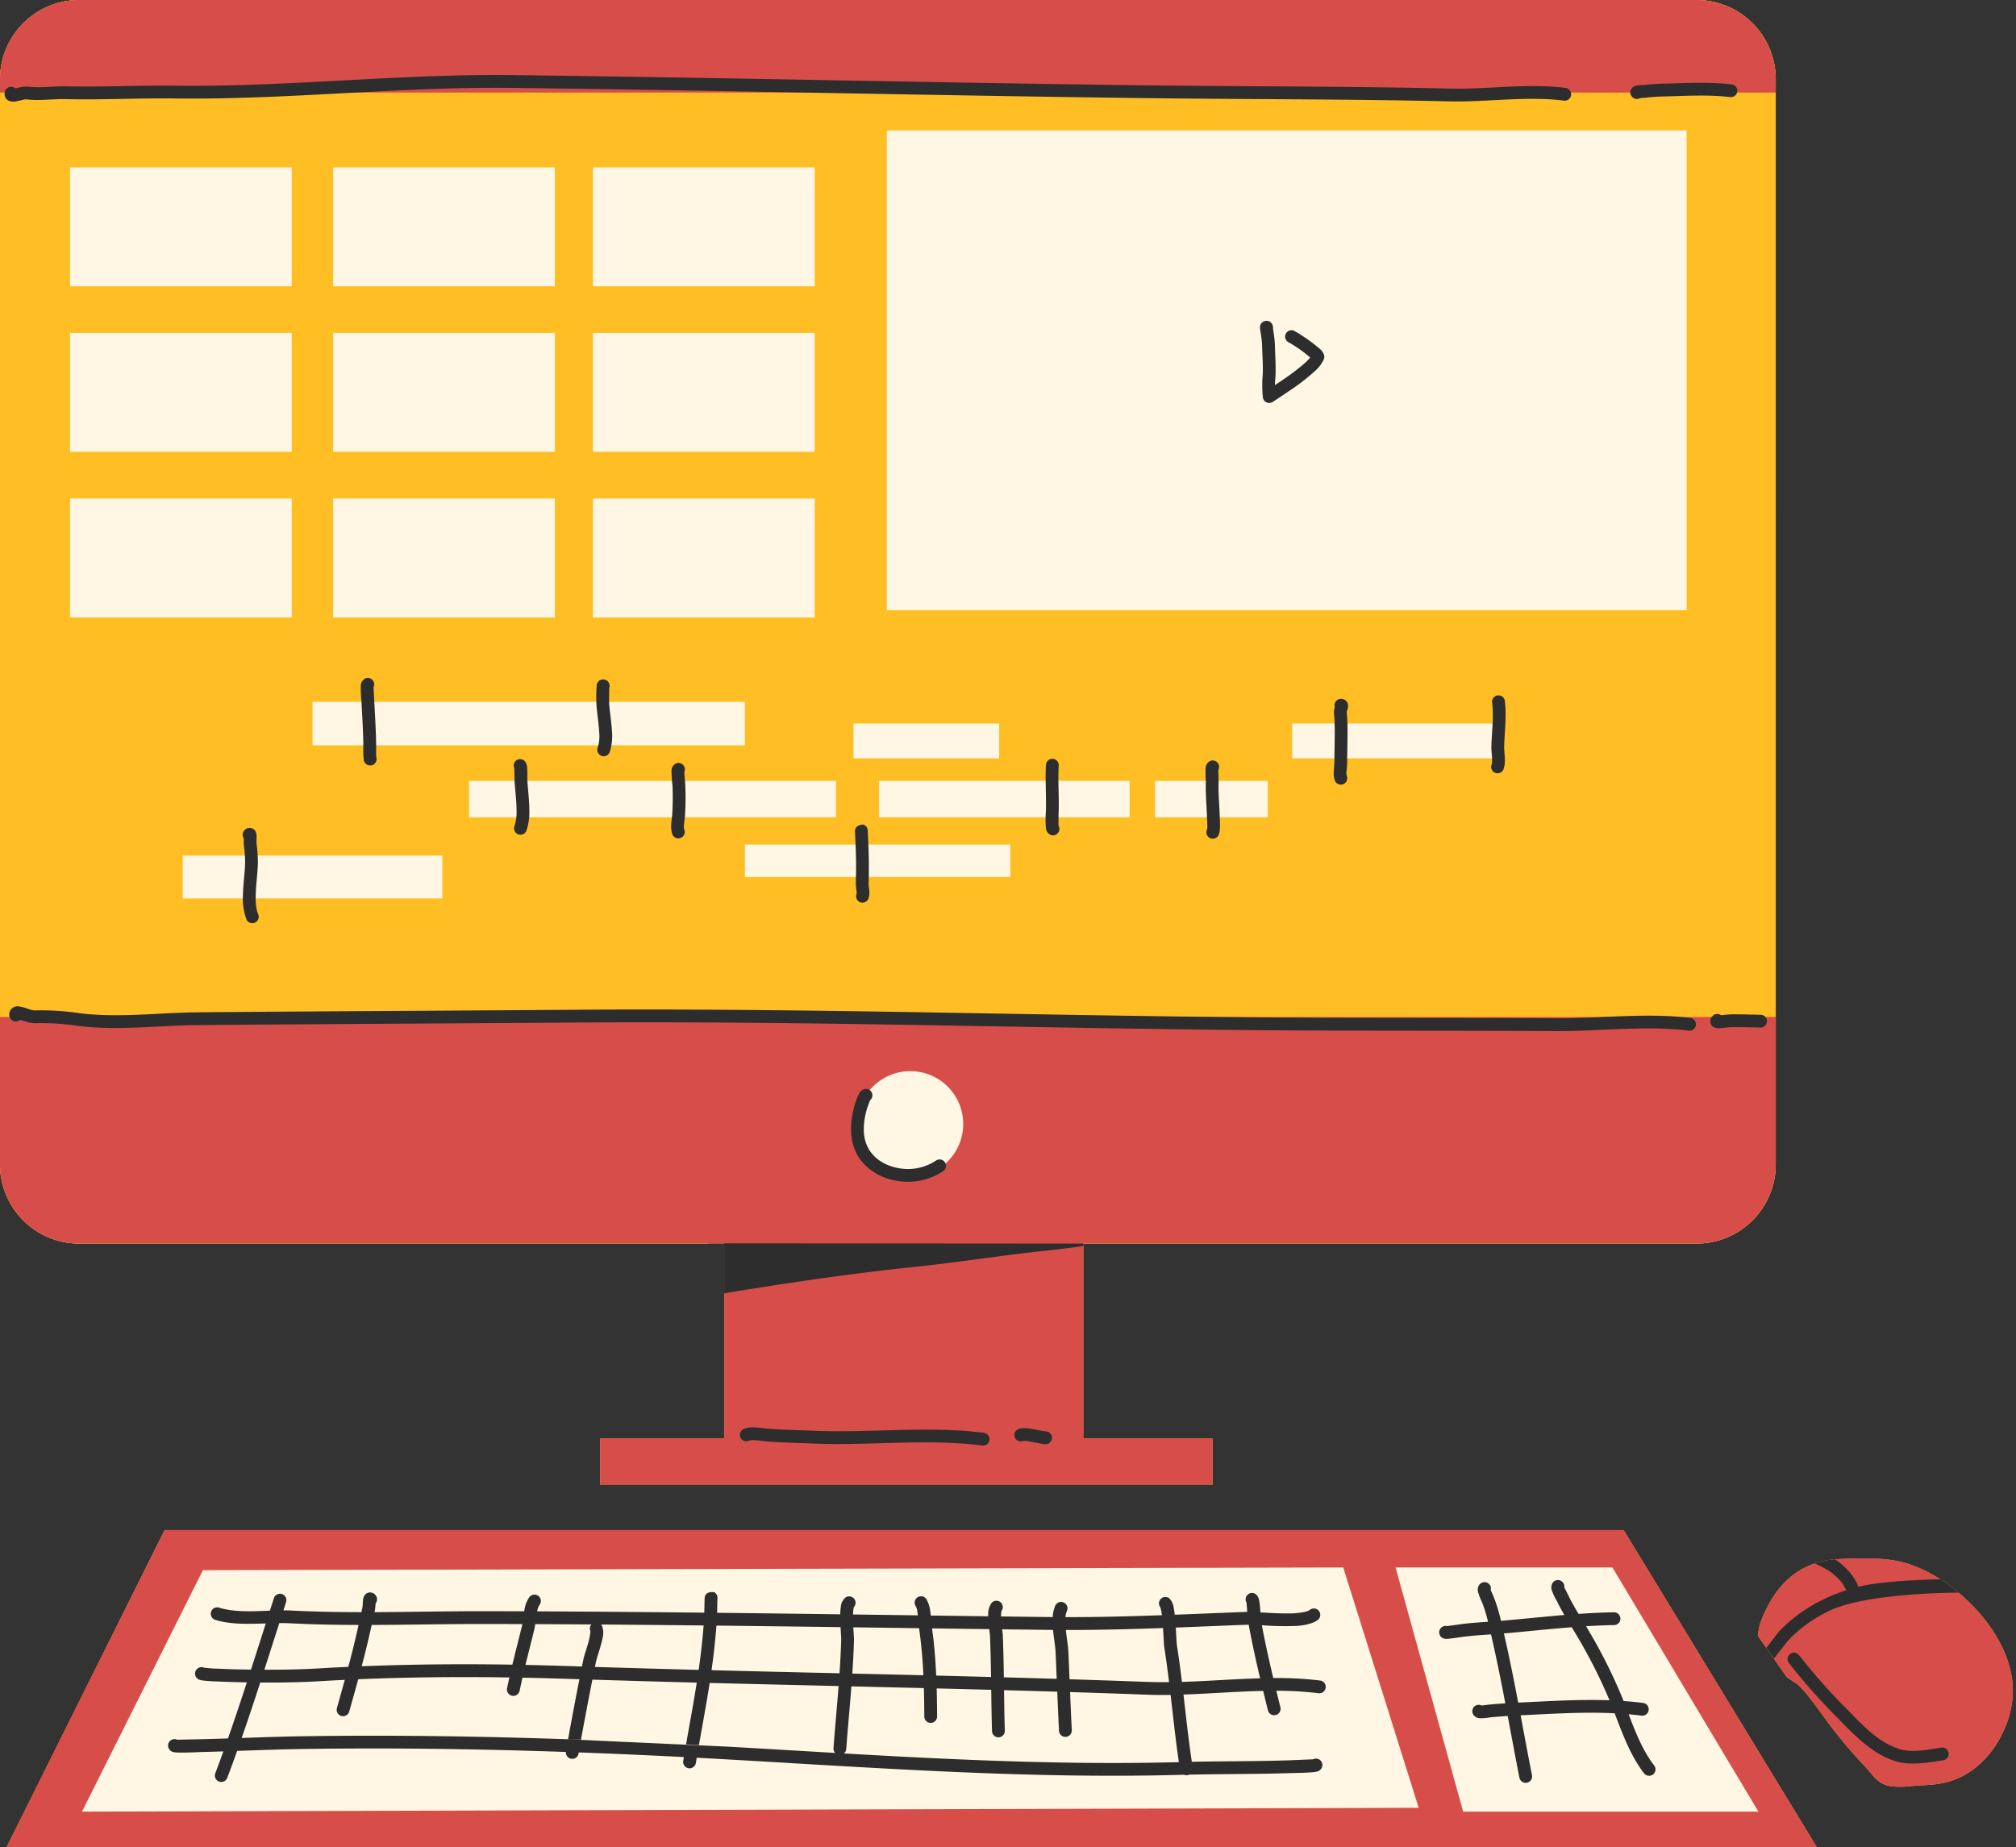
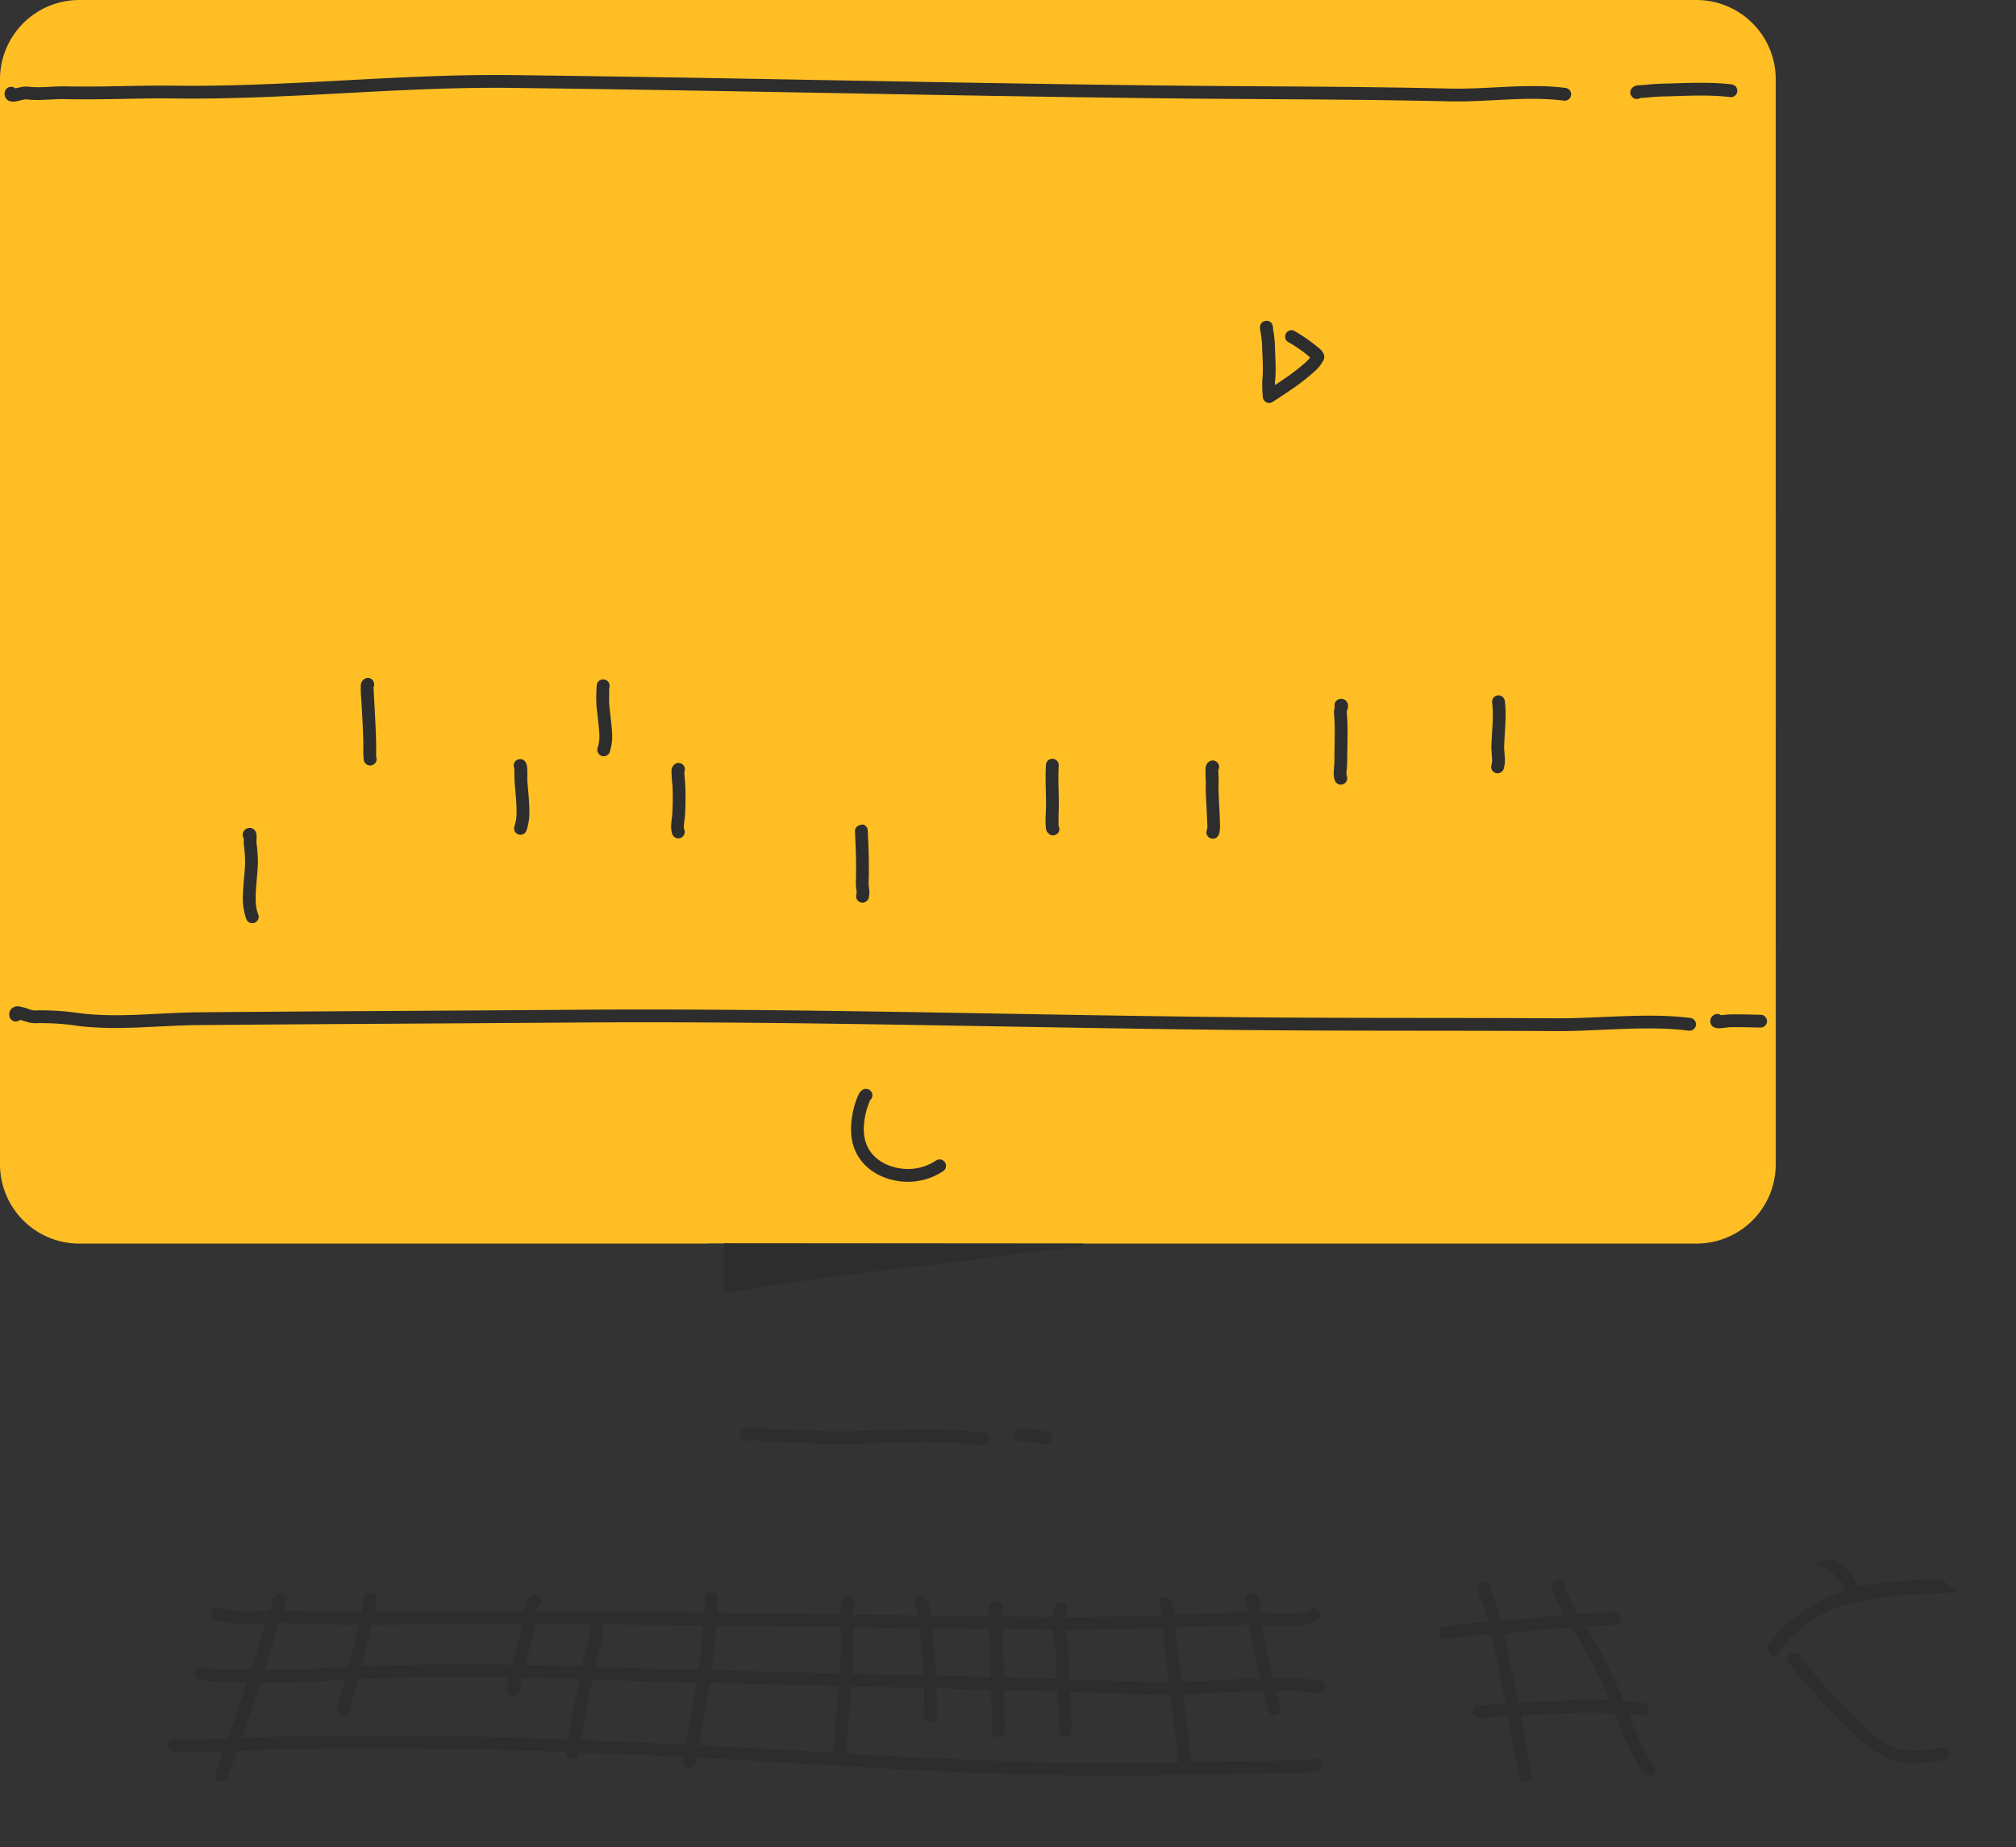
<svg xmlns="http://www.w3.org/2000/svg" data-name="Layer 1" height="649.4" preserveAspectRatio="xMidYMid meet" version="1.0" viewBox="-0.0 0.0 708.6 649.4" width="708.6" zoomAndPan="magnify">
  <rect x="-0.0" y="0.0" width="708.6" height="649.4" fill="#333333" stroke="none" />
  <g id="change1_1">
-     <path d="M707.45,596.037c-.713,12.517-9.338,26.343-22,30.184-5.082,1.54-8.784,1.255-13.938,1.756-2.663.259-6.908.492-9.511-.743-2.758-1.309-4.389-3.975-6.4-6.106a169.175,169.175,0,0,1-13.577-16.2c-3.245-4.378-6.031-8.573-9.833-12.448-.559-.57-4.687-2.911-4.626-3.516l-6.642-9.474-.085-.119h0l-3-4.284a34.853,34.853,0,0,1,.855-4.365,47.587,47.587,0,0,1,4.072-8.535c3.981-6.427,9.082-10.551,15.447-12.59a24.427,24.427,0,0,1,6.76-1.355l.01.007c.73-.068,1.47-.12,2.228-.147,7.73-.274,16.027-.665,23.494,1.722a49.18,49.18,0,0,1,11.3,5.434c.294,0,.458-.006.458-.006l6.1,4.7H688.4C699.5,569.2,708.2,582.762,707.45,596.037ZM57.862,537.944,2.311,649.406H638.578L570.694,537.944ZM27.877,437.223H254.56V505.76H210.933v16.182H426.22V505.76H380.771V437.223h215.5a27.88,27.88,0,0,0,27.879-27.879V27.879A27.88,27.88,0,0,0,596.272,0H27.877A27.879,27.879,0,0,0,0,27.879V409.344A27.879,27.879,0,0,0,27.877,437.223Z" fill="#ffbe24" />
-   </g>
+     </g>
  <g id="change1_2">
    <path d="M624.152,27.879A27.881,27.881,0,0,0,596.272,0H27.877A27.879,27.879,0,0,0,0,27.879V409.344a27.879,27.879,0,0,0,27.877,27.879h568.4a27.881,27.881,0,0,0,27.88-27.879Z" fill="#ffbe24" fill-rule="evenodd" />
  </g>
  <g id="change2_1">
-     <path d="M570.694,537.944H57.862L2.311,649.406H638.578Zm47.146,37.141a34.672,34.672,0,0,1,.855-4.365,47.587,47.587,0,0,1,4.072-8.535c5.707-9.212,13.7-13.707,24.445-14.085,7.73-.274,16.027-.665,23.494,1.722,17.639,5.635,37.878,26.254,36.744,46.215-.713,12.517-9.338,26.343-22,30.184-5.082,1.54-8.784,1.255-13.938,1.756-2.663.259-6.908.492-9.511-.743-2.758-1.309-4.389-3.975-6.4-6.106a169.286,169.286,0,0,1-13.577-16.2c-3.245-4.379-6.031-8.574-9.833-12.449-.559-.57-4.687-2.911-4.626-3.516ZM254.56,437.223V505.76H210.933v16.182H426.22V505.76H380.771V437.223h215.5a27.881,27.881,0,0,0,27.88-27.879V357.577H0v51.767a27.879,27.879,0,0,0,27.877,27.879ZM0,32.538H624.152V27.879A27.881,27.881,0,0,0,596.272,0H27.877A27.879,27.879,0,0,0,0,27.879Z" fill="#d74d4a" fill-rule="evenodd" />
-   </g>
+     </g>
  <g id="change3_1">
-     <path d="M490.525,551.085l23.754,85.841H618.058l-51.3-85.841Zm-419.208.942-42.494,84.9,469.832-1.35-26.522-84.491ZM319.969,376.585a18.59,18.59,0,1,1-18.588,18.589A18.6,18.6,0,0,1,319.969,376.585ZM155.488,300.793H64.23v15.081h91.258Zm199.629-3.86H261.835v11.4h93.282Zm90.476-22.384H405.97v12.785h39.623Zm-48.55,0h-88.07v12.785h88.07Zm-103.19,0H164.86v12.785H293.853Zm57.352-20.166H299.981v12.234h51.224Zm175.667,0H454.181v12.234h72.691Zm-265.037-7.642H109.86v15.284H261.835ZM102.548,175.26H24.624v41.809h77.924Zm92.472,0H117.1v41.809H195.02Zm91.331,0H208.427v41.809h77.924ZM592.825,45.865H311.71V214.52H592.825ZM102.548,117.05H24.624v41.809h77.924Zm92.472,0H117.1v41.809H195.02Zm91.331,0H208.427v41.809h77.924Zm-183.8-58.209H24.624V100.65h77.924Zm92.472,0H117.1V100.65H195.02Zm91.331,0H208.427V100.65h77.924Z" fill="#fff7e3" fill-rule="evenodd" />
-   </g>
+     </g>
  <g id="change4_1">
    <path d="M549.852,567.791c-7.45.622-14.913,1.427-22.216,2.049l-.062,0a60.785,60.785,0,0,0-2.454-8.15c-.125-.315-.9-2.091-1.143-2.652a2.249,2.249,0,0,0-3.775-2.134,2.911,2.911,0,0,0-.776,2.417,18.546,18.546,0,0,0,1.51,4.022,53.212,53.212,0,0,1,2.093,6.834c-3.128.211-6.258.421-9.362.829-1.358.177-2.71.391-4.071.562l-.987.106a2.256,2.256,0,0,0-2.3.866,2.164,2.164,0,0,0-.368,1.939,2.207,2.207,0,0,0,1.126,1.422,2.864,2.864,0,0,0,1.339.3c.583,0,1.743-.166,1.749-.166,1.368-.171,2.731-.387,4.1-.566,3.255-.426,6.538-.631,9.817-.854,1.866,8.042,3.484,16.129,5.029,24.229-1.89.123-3.78.268-5.67.447-.333.03-2.111.264-2.644.335a2.25,2.25,0,0,0-2.841,3.344,3,3,0,0,0,1.985,1.121,18.133,18.133,0,0,0,3.921-.32c2.032-.192,4.061-.343,6.091-.471,1.361,7.234,2.691,14.474,4.117,21.7a2.25,2.25,0,0,0,4.415-.87c-1.385-7.014-2.681-14.042-4-21.069,11.089-.527,22.042-1.259,33.052-.706,2.791,7.259,5.618,15,10.333,21.092a2.25,2.25,0,0,0,3.56-2.754c-4.035-5.214-6.573-11.711-8.96-18,1.515.134,3.029.293,4.545.488a2.251,2.251,0,0,0,.57-4.465c-2.3-.294-4.6-.514-6.9-.676-.147-.369-.293-.739-.44-1.1a182.118,182.118,0,0,0-11.723-23.462c-.341-.581-.684-1.157-1.032-1.734,3.307-.2,6.6-.348,9.858-.4a2.25,2.25,0,0,0-.067-4.5c-4.1.063-8.255.272-12.424.564-1.268-2.106-2.5-4.236-3.579-6.478-.177-.367-1.186-2.359-1.447-2.873a2.25,2.25,0,0,0-4.141-1.488,3.115,3.115,0,0,0-.32,2.316,21.865,21.865,0,0,0,1.856,4C548.031,564.568,548.923,566.192,549.852,567.791Zm-302.3-.819-.294,0q-29.079-.315-58.16-.46h-.283a5.4,5.4,0,0,1,.8-2.245,2.251,2.251,0,0,0-3.482-2.853,10.727,10.727,0,0,0-1.79,4.529c-.037.182-.072.366-.1.549l-9.869-.026c-2.251,0-4.5-.011-6.752-.006q-3.418,0-6.835.032c-6.318.05-12.636.145-18.956.216q-5,.056-10.007.082l-.186,0,.162-.816c.089-.454.171-1.523.218-2.251a2.252,2.252,0,0,0,.124-2.7,2.385,2.385,0,0,0-1.843-1.138,2.244,2.244,0,0,0-2.052.868,3.185,3.185,0,0,0-.6,1.421c-.136.75-.123,2.247-.257,2.936-.112.564-.227,1.125-.343,1.687-8.234-.009-16.462-.149-24.667-.573-.9-.047-1.817-.064-2.752-.064q.459-1.429.924-2.867a2.25,2.25,0,1,0-4.281-1.386q-.707,2.187-1.408,4.367c-6.059.233-12.409.607-17.809-1.05a2.25,2.25,0,1,0-1.322,4.3c5.372,1.65,11.642,1.436,17.69,1.242-1.737,5.426-3.456,10.832-5.2,16.226q-2.176-.025-4.363-.069c-3.015-.056-6.024-.223-9.04-.318-.291-.011-2.4-.216-3.086-.285a2.25,2.25,0,0,0-2.087.143,2.275,2.275,0,0,0,.2,3.993,4.33,4.33,0,0,0,1.173.322c1.075.162,3.283.311,3.661.324,3.035.1,6.063.264,9.1.32q1.5.029,2.991.052c-2.144,6.588-4.337,13.156-6.642,19.718q-4.721.159-9.439.279c-.5.013-7.357.143-8.456.164a2.246,2.246,0,0,0-3.136,2.391,2.4,2.4,0,0,0,2,2c1.566.354,9.094-.041,9.7-.057q3.859-.093,7.711-.222-1.392,3.875-2.851,7.744a2.25,2.25,0,0,0,4.21,1.587q1.793-4.746,3.48-9.5c7.627-.266,15.254-.553,22.892-.67,30.8-.464,61.758-.03,92.659,1.039a2.251,2.251,0,0,0,4.461.562l.071-.4q8.78.321,17.559.706,9.642.424,19.284.923l.1,0c-.073.434-.147.871-.22,1.307a2.25,2.25,0,1,0,4.437.747c.1-.605.2-1.212.308-1.816q5.569.294,11.124.613c53.007,3.024,106.082,6.867,159.212,5.4l.926-.023a2.249,2.249,0,0,0,1.2.14,2.284,2.284,0,0,0,.6-.184c11.634-.259,23.276-.155,34.912-.527.767-.023,8.435-.1,10.018-.542a2.421,2.421,0,0,0,1.888-2.037,2.248,2.248,0,0,0-1.946-2.516,2.225,2.225,0,0,0-1.311.229c-1.1.047-8.163.35-8.794.369-11.27.359-22.548.275-33.823.5-1.169-7.852-2.011-15.749-2.927-23.637,9.277-.311,18.708-1.087,28.011-1.283q.832,3.441,1.691,6.873a2.251,2.251,0,0,0,4.368-1.089q-.726-2.913-1.439-5.83a119.976,119.976,0,0,1,14.831.866,2.249,2.249,0,1,0,.57-4.462,124.9,124.9,0,0,0-16.479-.877c-1.462-6.165-2.833-12.353-4.006-18.572a98.939,98.939,0,0,0,12.5.229c3.1-.246,5.691-.946,7.193-2.11a2.25,2.25,0,0,0-2.754-3.558,5,5,0,0,1-1.858.752,25.986,25.986,0,0,1-5.482.542c-3.344.05-7.014-.192-10.1-.369a38.458,38.458,0,0,0-.4-4.018,4.17,4.17,0,0,0-1.041-2.229,2.249,2.249,0,0,0-3.452,2.8c.029.33.15,1.773.281,3.272-.181,0-.356.007-.522.013-8.345.32-16.665.676-24.981.989-.108-.967-.235-1.855-.387-2.587a5.9,5.9,0,0,0-1.442-3.106,2.251,2.251,0,0,0-3.21,3.132,22.037,22.037,0,0,1,.482,2.311c.017.136.034.274.054.417-11.293.4-22.579.693-33.906.678a6.394,6.394,0,0,1,.5-2.147,2.25,2.25,0,0,0-4.087-1.884,11.566,11.566,0,0,0-.9,4.009l-.139,0c-2.1-.019-4.192-.047-6.287-.073l-11.749-.147a18,18,0,0,1,.158-1.89,2.249,2.249,0,0,0-3.423-2.912,6.406,6.406,0,0,0-1.236,4c-.009.242-.011.493-.006.747q-10.09-.129-20.181-.267c-.056-.555-.121-1.119-.206-1.661a10.516,10.516,0,0,0-1.371-4.165,2.251,2.251,0,0,0-3.694,2.573,5.954,5.954,0,0,1,.618,2.272c.045.3.086.609.123.918l-22.79-.309c.009-.348.022-.682.043-1a12.819,12.819,0,0,1,.238-1.573,2.251,2.251,0,0,0-2.86-3.434,4.589,4.589,0,0,0-1.689,3.117,19.359,19.359,0,0,0-.214,2.834l-1.549-.02q-20.166-.269-40.331-.5l-1.413-.015c.039-1.78.093-4.316.123-5V562a2.244,2.244,0,0,0-1.058-2.175c-.089-.056-3.318-.609-3.437,1.991C247.642,562.522,247.588,565.205,247.549,566.972ZM460.322,620.13l0,.008.011-.047Zm168.424-35.511a212.848,212.848,0,0,0,17.481,19.714c5.75,5.878,12.184,12.591,20.4,14.971,5.068,1.469,11.325.337,16.431-.442a2.251,2.251,0,0,0-.678-4.45c-4.51.689-10.029,1.866-14.5.57-7.48-2.164-13.209-8.447-18.438-13.8A208.03,208.03,0,0,1,632.331,581.9a2.25,2.25,0,0,0-3.585,2.719ZM460.35,620l0,.019.013-.052Zm.037-.132,0,.022.011-.037Zm-161.13-26.985c-.566,7.344-1.27,14.677-1.816,22.017a2.239,2.239,0,0,1-.81,1.568c39.21,2.253,78.453,4.1,117.728,3.059-1.153-7.854-1.989-15.749-2.909-23.635h-.074c-2.021.028-4.041.028-6.061-.015q-.754-.02-1.5-.041l-7.72-.281q-9.924-.349-19.846-.659l-.128,0c.182,4.46.37,8.921.6,13.379a2.25,2.25,0,0,1-4.495.231c-.233-4.581-.428-9.165-.614-13.748l-.125,0q-9.13-.274-18.26-.527l-.32-.008c.06,4.754.125,9.508.276,14.26a2.251,2.251,0,0,1-4.5.145c-.153-4.841-.216-9.684-.279-14.526q-9.586-.257-19.174-.493c.093,3.294.132,6.584.151,9.854a2.25,2.25,0,0,1-4.5.026c-.019-3.316-.061-6.65-.156-9.992l-.876-.022q-11.116-.269-22.231-.527Zm-99.582,18.6h-.005q1.9-10.557,3.992-21.1l-8.465-.27q-5.644-.169-11.292-.281l-.264,0q-.525,2.295-1,4.6a2.251,2.251,0,0,1-4.409-.911q.393-1.887.815-3.767c-17.721-.275-35.424-.113-53.134.63-1.033,3.791-2.1,7.573-3.16,11.351a2.25,2.25,0,0,1-4.333-1.218q1.393-4.954,2.771-9.919-4.38.21-8.757.469c-7.007.415-13.973.516-20.96.468-2.117,6.517-4.273,13.015-6.532,19.5,7.07-.248,14.137-.5,21.215-.609,31.083-.469,62.336-.024,93.52,1.063L256.2,614.1q6.23.354,12.457.722,12.4.729,24.8,1.458l.123.008a2.246,2.246,0,0,1-.622-1.726c.54-7.264,1.236-14.521,1.8-21.787l-5.845-.137q-19.054-.447-38.111-.918l-1.363-.034c-1.132,7.3-2.486,14.556-3.774,21.831l.084,0q5.262.282,10.515.581l-.06,0q-5.226-.3-10.455-.579c-1.544-.082-3.091-.164-4.628-.244l-1.165-.058-.684-.037-.478-.024-.654-.032-.508-.026-.633-.032-.529-.026-.618-.03-.546-.029-.607-.03-.555-.026-.6-.03-.563-.028-.594-.028-.571-.028-.587-.028-.575-.028-.585-.026-.577-.028-.585-.028-.577-.026-.585-.028-.579-.029-.583-.025-.579-.026-.583-.028-.579-.026-.586-.026-.576-.026-.588-.026-.577-.026-.585-.026-.577-.026-.587-.026-.575-.026-.589-.026-.573-.023-.594-.026-.57-.024-.594-.026-.568-.024-.6-.026-.566-.023-.6-.024-.563-.024-.6-.024-.562-.023-.6-.024-.56-.024-.607-.024-.555-.021-.609-.024-.553-.022-.613-.026-.549-.019-.615-.024-.547-.021-.62-.024-.542-.022-.624-.021-.538-.022-.627-.024Q202.059,611.56,199.675,611.477Zm41.392,1.8.067,0c1.279-7.236,2.629-14.454,3.767-21.71q-18.342-.48-36.681-1.05-2.09,10.534-4.007,21.117l.237.008.281.011.346.013.292.011.246.011.291.01.333.011.285.011.257.011.3.011.322.013.279.01.268.011.3.011.311.013.272.009.277.01.315.013.3.013.264.009.289.013.322.011.287.013.257.01.3.011.331.013.276.011.251.011.309.013.337.013.265.011.242.01.32.013.346.013.257.011.233.011.33.013.353.015.246.009.227.01.339.013.36.015.236.011.218.009.35.015.369.015.225.011.209.009.361.015.378.017.216.009.2.008.372.015.384.018.2.008.192.009.383.017.393.017.194.009.184.009.393.017.4.017.185.009.178.006.4.02.411.017.177.009.166.006.41.02.419.019.324.013.422.02.425.019.307.015.43.02.436.019.287.013.439.022.445.021.27.011.447.022.453.021.253.013.456.022.464.021.234.011.462.022.475.023.214.011.469.022.488.024.2.008.473.024.5.024.179.008.473.024.518.026.16.009.475.024.536.025.143.007.468.024.56.028.123.006.458.024.589.03,1.171.059Zm311.368-41.185c-7.977.622-15.992,1.5-23.827,2.18,1.86,8.072,3.474,16.189,5.022,24.321l.458-.021c10.612-.5,21.1-1.18,31.631-.8a179.5,179.5,0,0,0-11.091-22.03C553.908,574.512,553.172,573.3,552.435,572.093Zm-143.642.279c-11.372.406-22.743.7-34.152.693.281,2.78.786,5.549.873,7.454q.226,4.932.419,9.863l.475.015q9.924.312,19.848.659l5.556.2c1.19.043,2.378.091,3.566.119,1.838.041,3.674.047,5.512.03l.026,0c-.5-4.126-1.052-8.245-1.7-12.351C409.091,578.249,408.992,575.392,408.793,572.372Zm30.106-1.16c-.3,0-.587,0-.847.015-8.279.318-16.532.67-24.783.981.179,2.816.274,5.387.393,6.145.68,4.309,1.248,8.631,1.773,12.958,9.094-.277,18.341-1.018,27.477-1.259C441.439,583.8,440.063,577.524,438.9,571.212Zm-86.668,1.614c.115.866.214,1.55.227,1.877.218,5,.313,10,.384,15l.543.015q8.732.24,17.465.5l.573.017q-.192-4.76-.4-9.519c-.089-1.955-.622-4.828-.9-7.681l-.03,0c-2.188-.018-4.376-.048-6.566-.076Zm-279.264,16.2a2.225,2.225,0,0,1-.324.664,2.189,2.189,0,0,1-.54.533A2.007,2.007,0,0,0,72.967,589.023ZM327.6,572.5c.775,5.476,1.212,11.032,1.46,16.593l1.294.033q8.734.217,17.47.449l.514.013c-.069-4.9-.164-9.793-.378-14.688-.015-.361-.127-1.147-.255-2.132l-1.235-.017q-9.3-.12-18.6-.246Zm-27.676-.375c.112,2.073.263,3.881.244,4.533-.11,3.914-.32,7.826-.585,11.731l2.185.052q11.117.26,22.233.527l.551.015a165.73,165.73,0,0,0-1.508-16.543Q311.488,572.28,299.927,572.124Zm-48.108-.605c-.3,4.056-.73,8.121-1.242,12.145q-.227,1.773-.475,3.541,22.487.57,44.98,1.077c.268-3.913.479-7.83.592-11.752.019-.65-.119-2.417-.223-4.465l-1.7-.024q-20.937-.278-41.874-.522Zm-40.5-.383a2.3,2.3,0,0,1,.153.21,6.647,6.647,0,0,1,.357,4.378c-.538,2.929-2.054,7.087-2.294,8.267q-.21,1.026-.417,2.058l.551.017q17.463.548,34.934,1l.972.026q.285-1.995.54-3.994c.492-3.851.905-7.741,1.2-11.625h-.08q-17.832-.195-35.665-.33Zm-85.283.156c-7.979-.02-15.952-.166-23.9-.577-1.283-.065-2.609-.08-3.963-.069q-2.634,8.22-5.245,16.384c6.411.023,12.809-.087,19.242-.469q5.129-.3,10.258-.54c1.136-4.262,2.214-8.536,3.181-12.835C125.747,572.553,125.891,571.923,126.034,571.292Zm62.089-.287c-.1.745-.209,1.412-.337,1.935-1.013,4.134-2.08,8.262-3.087,12.4q7.719.158,15.44.417,2.207.073,4.415.144.282-1.406.568-2.81c.208-1.015,1.357-4.238,2.022-6.992a21.267,21.267,0,0,0,.393-2.594,2.258,2.258,0,0,1,.341-2.393h-.19q-9.69-.069-19.379-.108Zm-5.24-.02q-4.26-.016-8.526-.024c-2.252,0-4.5-.01-6.758-.006q-3.429,0-6.858.032c-6.515.052-13.032.152-19.546.223q-5.022.055-10.042.078l-.5,0c-.218.961-.439,1.922-.655,2.883-.875,3.9-1.844,7.779-2.862,11.645,17.654-.711,35.3-.849,52.959-.562,1.076-4.471,2.229-8.925,3.322-13.387.065-.26.121-.558.175-.882Zm465.994-11.873a58.861,58.861,0,0,0-8.3,3.369,54.1,54.1,0,0,0-15.083,10.895c-.318.335-4.647,5.994-4.647,5.994l2.668,3.729s4.9-6.264,5.247-6.63a49.608,49.608,0,0,1,13.832-9.966c13.263-6.655,45.969-6.558,45.969-6.558l-6.1-4.7s-19.745.213-29.279,2.626c-1.074-3.119-3.735-6.35-7.016-8.8-.391-.289-1.192-.836-1.192-.836a24.542,24.542,0,0,0-7.081,1.458,37.752,37.752,0,0,1,5.582,2.986C645.929,554.515,648.08,556.822,648.877,559.112ZM510.313,573.353a2.3,2.3,0,0,1,.022.952,2.261,2.261,0,0,1-.4.9A2.018,2.018,0,0,0,510.313,573.353Zm-261.451-9.632a2.147,2.147,0,0,0,.9.279,2.2,2.2,0,0,0,.9-.123A2.253,2.253,0,0,1,248.862,563.721Zm3.111-1.022a2.069,2.069,0,0,1-1.188,1.128,2.246,2.246,0,0,0,1.188-1.128Zm11.318-56.194a3.939,3.939,0,0,1,1.7-.171c1.54.041,3.214.339,4.277.424,5.512.438,11.02.509,16.539.751,19.635.858,39.852-1.8,59.43.694a2.25,2.25,0,1,0,.571-4.463c-19.7-2.512-40.047.136-59.8-.726-5.467-.239-10.921-.309-16.379-.741-1.119-.09-2.886-.393-4.508-.438a8.5,8.5,0,0,0-3.789.618,2.25,2.25,0,0,0,1.959,4.052Zm96.276.114a5.5,5.5,0,0,1,2.114.154c2.087.317,4.461.892,5.683.961a2.25,2.25,0,1,0,.249-4.493c-1.348-.075-4.178-.831-6.331-1.058a7.81,7.81,0,0,0-3.284.22,2.249,2.249,0,1,0,1.569,4.216Zm21.2-69.394-131.822-.1-.009.1h5.62v17.5c4.407-.806,8.848-1.458,13.274-2.156,17.532-2.758,35.491-5.27,53.136-7.1,14.541-1.506,28.993-3.776,43.526-5.428,5.439-.618,10.871-1.139,16.275-2Zm-74.954-50.408a2.25,2.25,0,0,0-2.166-3.864,3.265,3.265,0,0,0-1.614,1.387,21.967,21.967,0,0,0-1.631,4.207c-1.389,4.8-1.931,10.509-.1,15.267,2.326,6.044,7.741,9.8,13.848,11.124a22.412,22.412,0,0,0,17.4-3.214,2.25,2.25,0,1,0-2.611-3.665,17.81,17.81,0,0,1-13.837,2.479c-4.636-1-8.83-3.752-10.6-8.339-1.488-3.867-.9-8.5.223-12.4C304.841,389.411,305.647,387.266,305.817,386.817ZM7.05,358.551c.653.19,1.553.454,2.195.651a10.015,10.015,0,0,0,3.089.54,86.279,86.279,0,0,1,15.126.941c13.641,1.739,28.292-.162,42.036-.283,44.139-.384,88.288-.561,132.445-.892,80.576-.6,160.924,2.013,241.4,2.683,34.472.287,68.991.106,103.482.32,15.1.093,31.823-2.057,46.753-.154a2.25,2.25,0,0,0,.57-4.464c-15.1-1.925-32.024.211-47.295.118-34.489-.213-69-.032-103.473-.319-80.5-.67-160.872-3.288-241.473-2.683-44.161.33-88.311.508-132.451.892-13.545.119-27.985,2.033-41.429.318a90.6,90.6,0,0,0-15.9-.972,7.563,7.563,0,0,1-2.186-.545,17.11,17.11,0,0,0-3.421-.881,2.931,2.931,0,0,0-2.795,1.231,2.884,2.884,0,0,0-.387,2.277,2.247,2.247,0,0,0,3.711,1.222ZM604.9,356.916a2.252,2.252,0,0,0-2.83.175,2.508,2.508,0,0,0-.916,2.076,2.276,2.276,0,0,0,1.225,1.957,3.574,3.574,0,0,0,1.663.387c1.095.013,3.219-.35,4.225-.37,3.508-.071,7.022.069,10.53.126a2.25,2.25,0,0,0,.071-4.5c-3.561-.056-7.13-.2-10.692-.125C607.509,356.655,605.908,356.813,604.9,356.916ZM85.676,294.743c-.01.756-.017,1.881.039,2.359a52.226,52.226,0,0,1,.437,5.488c.049,3.324-.672,7.837-.765,12.057a21.217,21.217,0,0,0,1.244,8.6,2.251,2.251,0,0,0,4.139-1.769c-1.02-2.382-.992-5.573-.8-8.783.222-3.65.717-7.333.676-10.169a57.186,57.186,0,0,0-.467-5.961c-.084-.7.056-2.2-.01-2.957a3.179,3.179,0,0,0-.461-1.461,2.234,2.234,0,0,0-2.036-1.067,2.388,2.388,0,0,0-1.916,1.033A2.254,2.254,0,0,0,85.676,294.743Zm219.329-2.692a2.252,2.252,0,0,0-1.639-2.16s-2.955.022-2.852,2.437c.044,1.013.27,6.1.285,6.566.124,3.826.147,7.632.009,11.457a23.759,23.759,0,0,0,.214,2.7,3.075,3.075,0,0,1,.026,1.279A2.25,2.25,0,0,0,305.225,316a6.646,6.646,0,0,0,.326-2.8c-.062-.95-.27-1.978-.246-2.691.141-3.927.119-7.834-.008-11.761-.016-.471-.242-5.6-.288-6.614ZM428.218,270.7a2.249,2.249,0,0,0-2.888-3.138,2.909,2.909,0,0,0-1.564,2.3,40.415,40.415,0,0,0,.074,4.949c-.165,4.274.285,8.452.4,12.709.019.672.106,1.614.121,2.549a4.681,4.681,0,0,1-.136,1.652A2.251,2.251,0,1,0,428.4,293.4c.616-1.534.378-4.4.337-5.994-.108-4.161-.559-8.243-.4-12.42C428.354,274.536,428.244,271.421,428.218,270.7Zm-187.7.735a2.249,2.249,0,0,0-2.97-3,2.9,2.9,0,0,0-1.522,2.486,47.1,47.1,0,0,0,.347,5.3,98.371,98.371,0,0,1-.09,10.131c-.074.933-.324,2.408-.374,3.773a8.063,8.063,0,0,0,.462,3.3,2.251,2.251,0,0,0,4.139-1.769,4.621,4.621,0,0,1-.072-1.946c.089-1.126.273-2.249.331-3.007a102.158,102.158,0,0,0,.1-10.6C240.862,275.657,240.579,272.149,240.52,271.439Zm131.542,18.893c0-.672,0-3.784.013-4.106.281-5.685-.291-11.42.058-17.055a2.249,2.249,0,1,0-4.49-.279c-.352,5.653.218,11.409-.063,17.111a33.311,33.311,0,0,0,.052,5.245,2.933,2.933,0,0,0,1.644,2.294,2.249,2.249,0,0,0,2.786-3.21ZM180.77,270.063c.009.5.063,4.067.1,4.708.158,2.621.67,6.489.689,10.07a15.486,15.486,0,0,1-.713,5.549,2.25,2.25,0,0,0,4.178,1.674,20.053,20.053,0,0,0,1.034-7.246c-.019-3.668-.535-7.634-.695-10.317-.041-.695.075-3.535-.113-4.948a3.813,3.813,0,0,0-.669-1.815,2.25,2.25,0,0,0-3.813,2.325Zm288.4-21.469a7.177,7.177,0,0,0-.313,1.659c.075,1.406.216,2.8.253,4.208.116,4.521-.083,9.027-.087,13.545,0,.815-.2,2.167-.233,3.387a7.655,7.655,0,0,0,.417,3.07,2.25,2.25,0,1,0,4.136-1.772,4.476,4.476,0,0,1-.028-1.715c.071-1.112.207-2.24.207-2.968,0-4.557.2-9.1.087-13.661-.037-1.392-.169-2.77-.249-4.156.078-.231.35-1.054.417-1.389a2.852,2.852,0,0,0-.062-1.434,2.426,2.426,0,0,0-2.741-1.638A2.251,2.251,0,0,0,469.1,248.3,2.194,2.194,0,0,0,469.165,248.594Zm55.294-1.572c.661,4.866-.154,10.493-.266,15.478-.021.977.134,2.383.208,3.774a6.737,6.737,0,0,1-.126,2.544,2.25,2.25,0,0,0,4.176,1.675,9.613,9.613,0,0,0,.479-3.6c-.035-1.527-.261-3.2-.238-4.29.119-5.212.916-11.1.227-16.185a2.25,2.25,0,0,0-4.46.6Zm-97.2,24.609-.093.043Zm-295.063-5.6c0-.568.011-3.407.011-3.629-.039-5.327-.41-10.729-.667-16.051-.024-.464-.219-4.007-.26-4.735a2.249,2.249,0,0,0-2.8-3.121,2.892,2.892,0,0,0-1.674,2.482,42.747,42.747,0,0,0,.242,5.592c.254,5.262.624,10.6.661,15.863a33.951,33.951,0,0,0,.162,4.942,2.356,2.356,0,0,0,1.408,1.592,2.247,2.247,0,0,0,2.92-2.935Zm81.935-24.153a2.153,2.153,0,0,0,.13-.62,2.275,2.275,0,0,0-4.514-.51,58.426,58.426,0,0,0-.156,6.087c.063,2.678.791,6.711,1,10.431a13.78,13.78,0,0,1-.484,5.525,2.25,2.25,0,0,0,4.178,1.674,18.338,18.338,0,0,0,.8-7.448c-.2-3.67-.929-7.646-.99-10.288C214.082,246.447,214.121,242.6,214.129,241.875Zm256.542,8.231a1.773,1.773,0,0,0,.453.093,2.276,2.276,0,0,0,.549-.026A2.213,2.213,0,0,1,470.671,250.106ZM212.849,243.2a2.208,2.208,0,0,1-.4.118,2.177,2.177,0,0,1-.43.041A2.12,2.12,0,0,0,212.849,243.2ZM460.508,125.7a19.219,19.219,0,0,1-2.439,2.437,81.7,81.7,0,0,1-7.337,5.506c-.7.479-1.661,1.123-2.6,1.747a13.7,13.7,0,0,1,.054-1.514c.412-4,.026-8.284-.069-12.31a37.314,37.314,0,0,0-.458-4.668c-.041-.27-.147-.916-.221-1.361a2.238,2.238,0,0,0-.175-1.285,2.183,2.183,0,0,0-2.734-1.354,2.14,2.14,0,0,0-1.62,1.773,3.346,3.346,0,0,0-.017.914c.054.5.248,1.531.317,1.989a32.591,32.591,0,0,1,.408,4.1c.091,3.84.486,7.931.091,11.742a45.57,45.57,0,0,0,.162,6.214,2.253,2.253,0,0,0,3.473,1.674s3.977-2.6,5.938-3.949a73.769,73.769,0,0,0,9.074-7.05,12.8,12.8,0,0,0,2.949-3.946,2.462,2.462,0,0,0,.121-1.443,4.626,4.626,0,0,0-1.333-2.091,58.087,58.087,0,0,0-9.275-6.556,2.251,2.251,0,1,0-1.676,4.178,49.9,49.9,0,0,1,5.2,3.467C459.086,124.472,459.931,125.194,460.508,125.7Zm-17.228-9.366.222.311A2.077,2.077,0,0,1,443.28,116.335Zm-.041-.069.025.044-.038-.07ZM5.387,31.069a2.22,2.22,0,0,0-.838-.462,2.254,2.254,0,0,0-2.8,1.519,2.747,2.747,0,0,0,.19,2.207,2.58,2.58,0,0,0,1.266,1.149,4.7,4.7,0,0,0,2.585.13c.665-.123,1.462-.337,2.227-.506a4.1,4.1,0,0,1,1.2-.179c4.54.579,9.357-.183,13.936-.075,12.738.3,25.529-.4,38.271-.232,39.437.515,78.862-4.19,118.3-3.719,75.2.9,150.377,2.728,225.582,3.627,34.72.414,69.336.287,104.064,1.11,13.355.317,27.076-1.951,40.368-.255a2.251,2.251,0,0,0,.569-4.465c-13.444-1.715-27.32.542-40.831.223-34.746-.825-69.379-.7-104.118-1.113-75.2-.9-150.377-2.728-225.58-3.626-39.439-.471-78.859,4.233-118.3,3.719-12.724-.166-25.5.536-38.223.233-4.426-.105-9.083.67-13.474.108a8.7,8.7,0,0,0-2.733.249C6.569,30.817,5.908,30.959,5.387,31.069Zm571.149,3.389c.627-.034,1.919-.11,2.232-.153a73.494,73.494,0,0,1,7.491-.425c6.855-.219,15.15-.6,21.885.263a2.251,2.251,0,0,0,.57-4.465c-6.955-.885-15.52-.522-22.6-.3a78.208,78.208,0,0,0-7.949.467c-.475.063-2.132.065-2.911.229a2.849,2.849,0,0,0-1.668.955,2.152,2.152,0,0,0-.14,2.719A2.25,2.25,0,0,0,576.536,34.458Zm.78-3a2.193,2.193,0,0,1,.242.663,2.235,2.235,0,0,1,.024.687A1.963,1.963,0,0,0,577.316,31.458Z" fill="#2d2d2d" fill-rule="evenodd" />
  </g>
</svg>